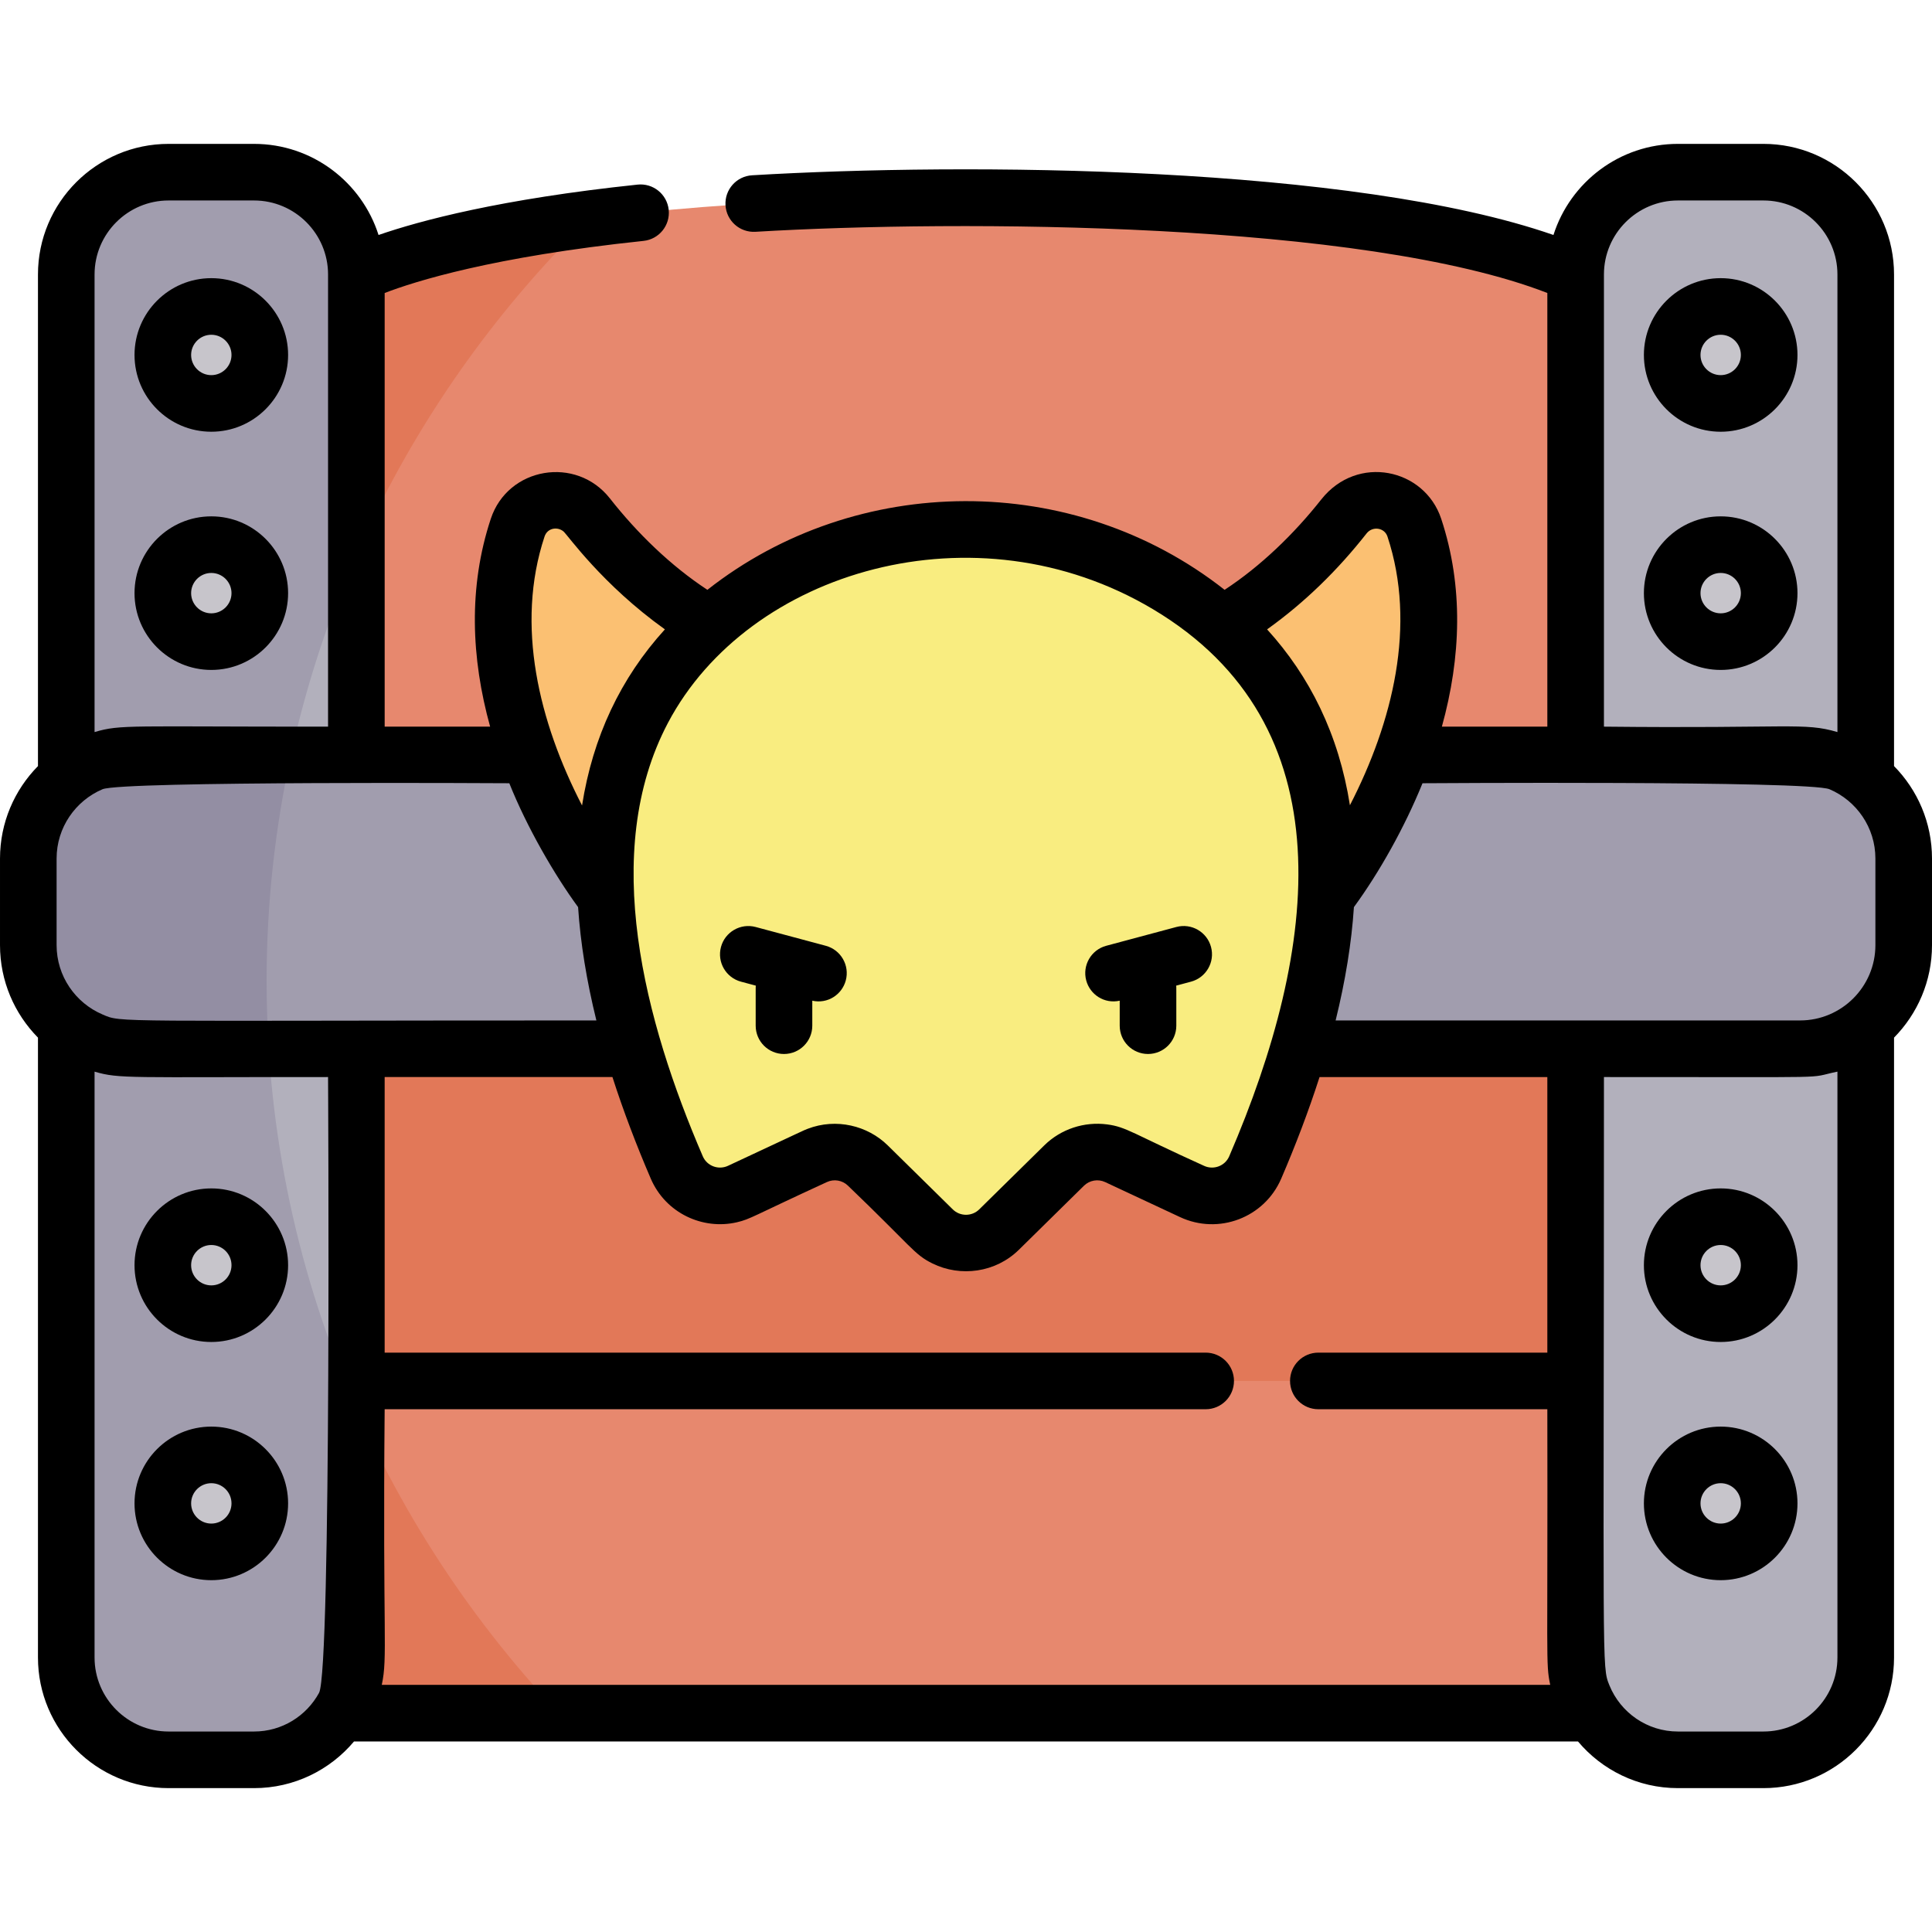
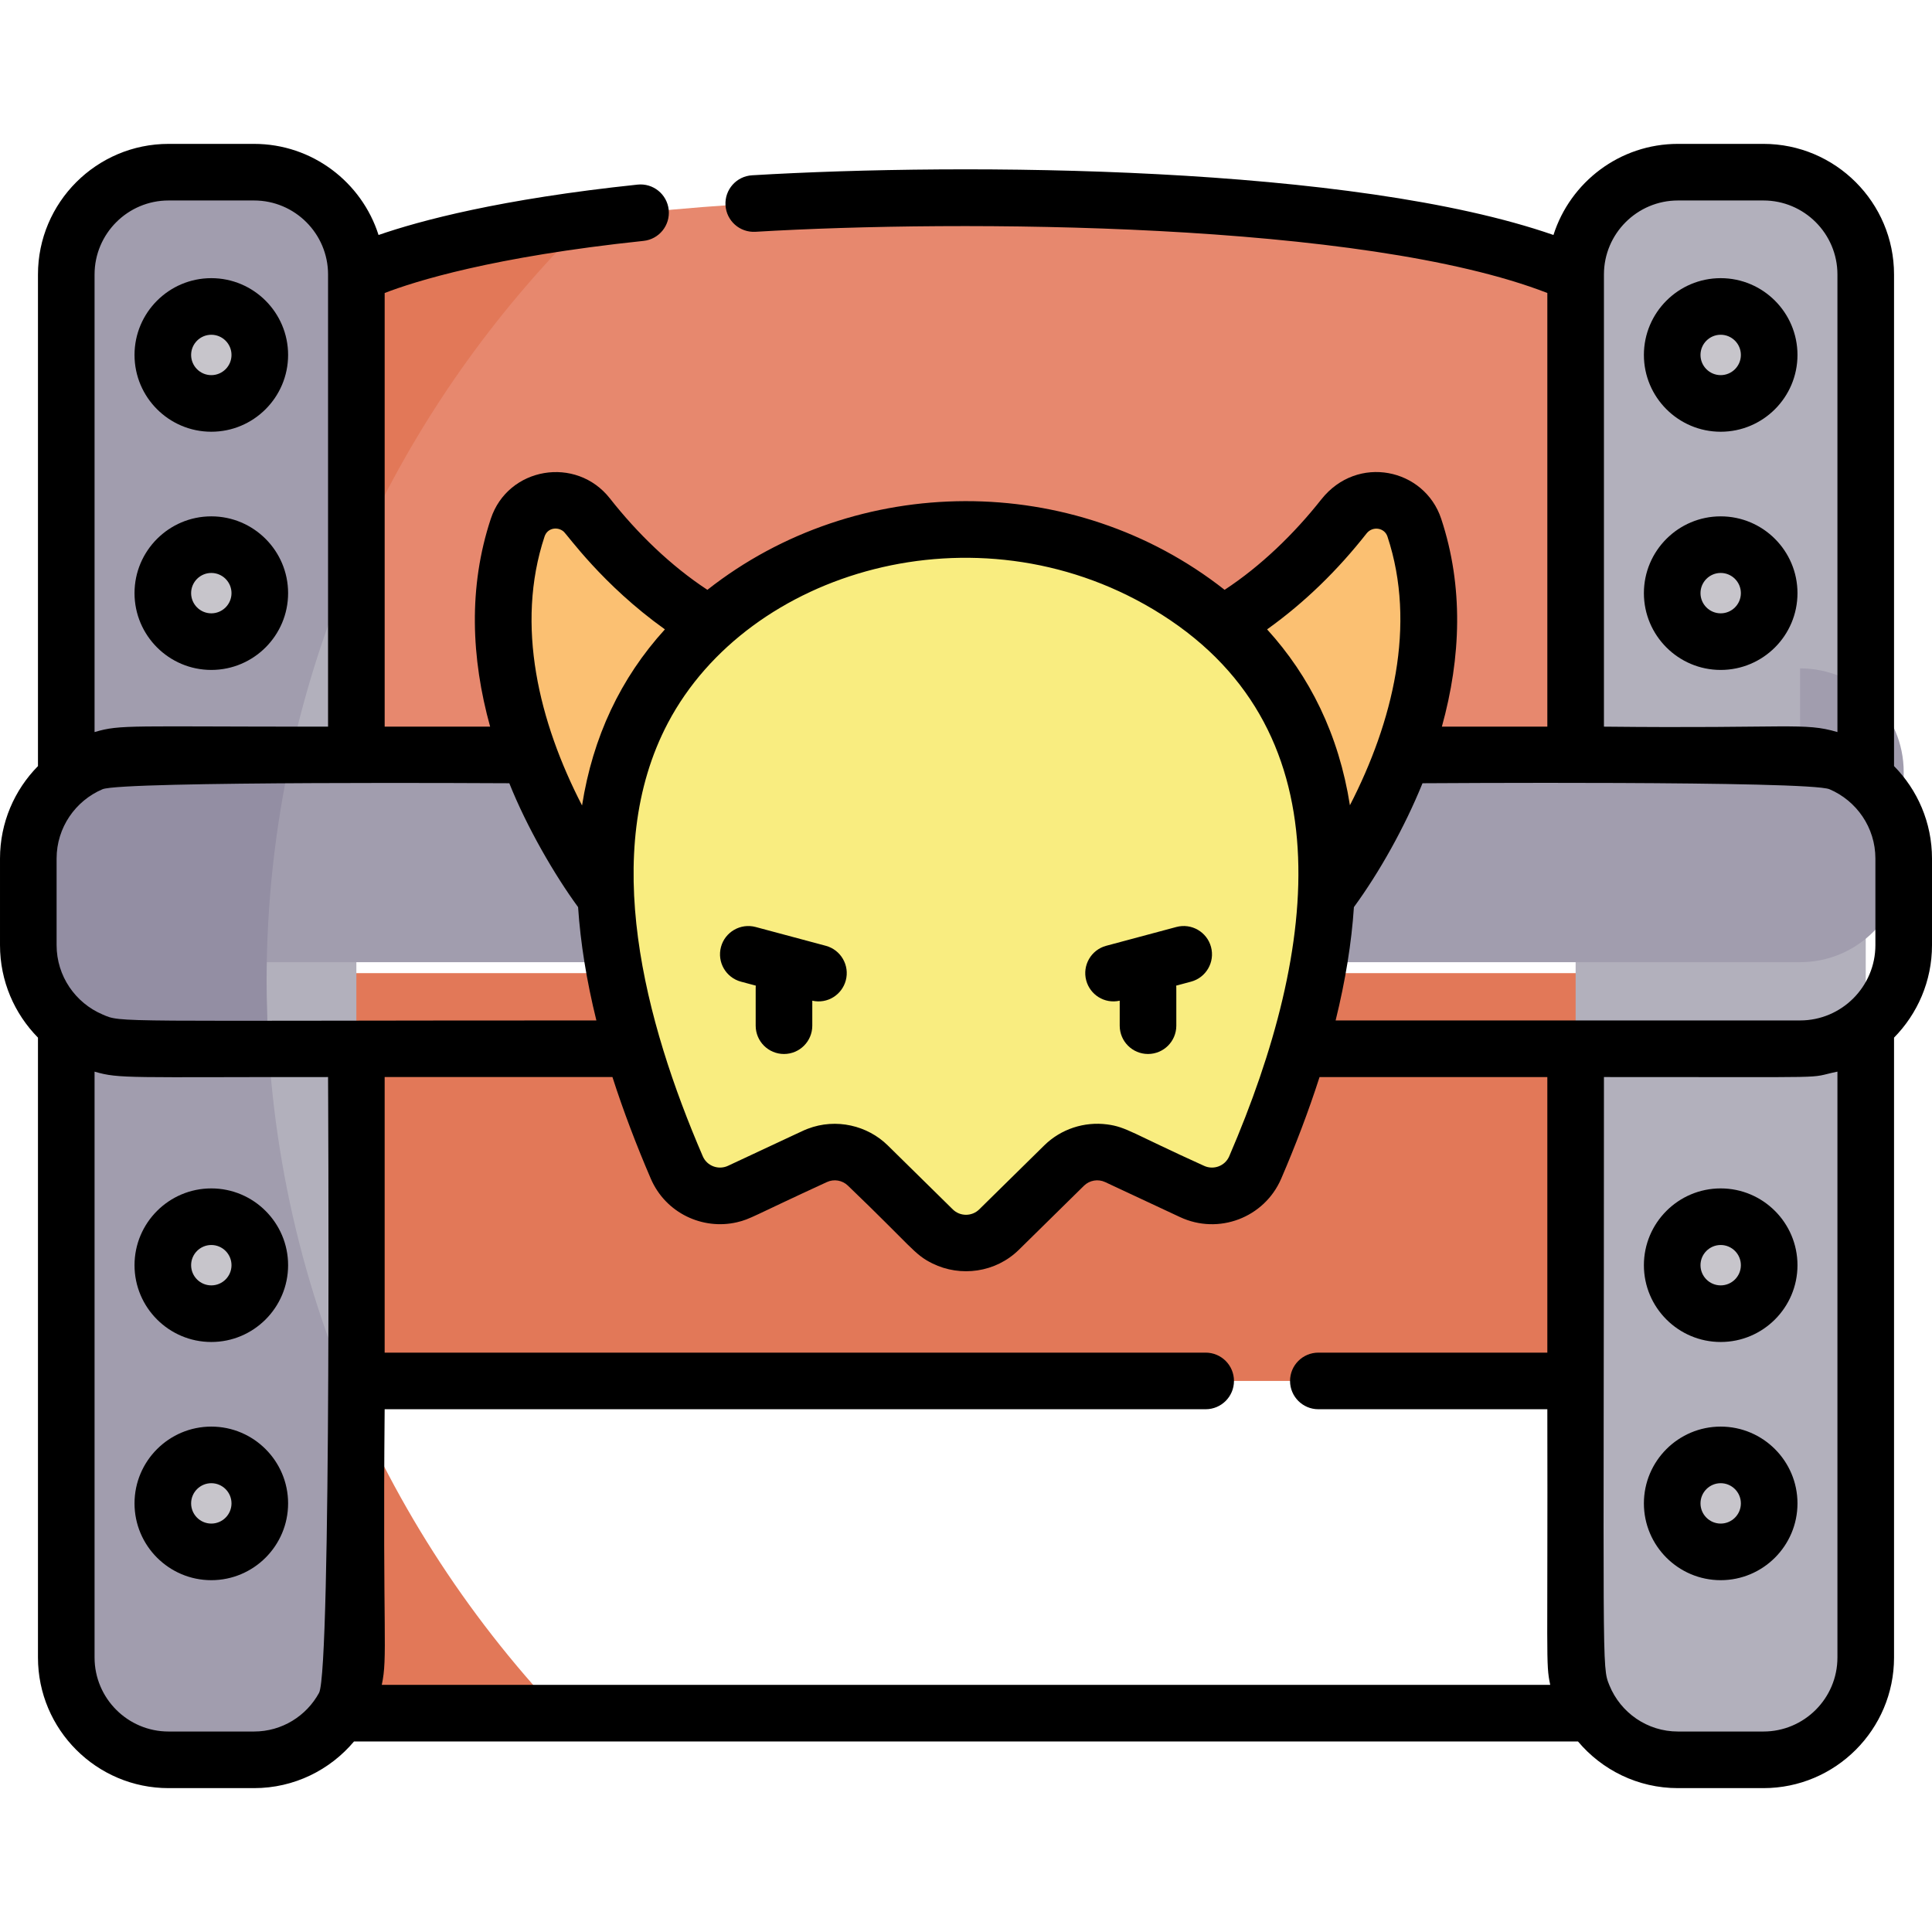
<svg xmlns="http://www.w3.org/2000/svg" id="Capa_1" enable-background="new 0 0 512 512" height="512" viewBox="0 0 512 512" width="512">
  <g>
    <g>
-       <path d="m456 365.962v88.04h-400v-88.04l200-17.823z" fill="#e7886e" />
      <path d="m94.44 72.741s36.927-20.371 161.56-20.371 161.56 20.371 161.56 20.371l38.44 53.726v108.43h-400v-109.129z" fill="#e7886e" />
      <path d="m56 257.892h400v108.07h-400z" fill="#e27858" />
      <path d="m156.109 57.989c-45.852 6.03-61.67 14.752-61.67 14.752l-38.439 53.027v109.129h15.792c6.142-68.806 37.187-130.651 84.317-176.908z" fill="#e27858" />
      <path d="m90.145 362.919-34.145 3.043v88.04h92.099c-24.78-26.307-44.577-57.14-57.954-91.083z" fill="#e27858" />
      <path d="m94.44 439.259v-366.518c0-14.974-12.139-27.112-27.112-27.112h-22.655c-14.974 0-27.112 12.139-27.112 27.112v366.518c0 14.974 12.139 27.112 27.112 27.112h22.655c14.973 0 27.112-12.138 27.112-27.112z" fill="#b2b0bc" />
      <path d="m417.56 439.259v-366.518c0-14.974 12.139-27.112 27.112-27.112h22.655c14.974 0 27.112 12.139 27.112 27.112v366.518c0 14.974-12.139 27.112-27.112 27.112h-22.655c-14.973 0-27.112-12.138-27.112-27.112z" fill="#b2b0bc" />
      <path d="m70.65 260.087c0-40.181 8.489-78.424 23.79-113.136v-74.21c0-14.974-12.139-27.112-27.112-27.112h-22.655c-14.974 0-27.112 12.139-27.112 27.112v366.518c0 14.974 12.139 27.112 27.112 27.112h22.655c14.974 0 27.112-12.138 27.112-27.112v-66.035c-15.302-34.714-23.79-72.956-23.79-113.137z" fill="#a19dae" />
-       <path d="m477.042 200.07h-442.084c-15.165 0-27.458 12.293-27.458 27.458v22.944c0 15.165 12.293 27.458 27.458 27.458h442.084c15.165 0 27.458-12.293 27.458-27.458v-22.944c0-15.164-12.293-27.458-27.458-27.458z" fill="#a19dae" />
+       <path d="m477.042 200.07h-442.084c-15.165 0-27.458 12.293-27.458 27.458c0 15.165 12.293 27.458 27.458 27.458h442.084c15.165 0 27.458-12.293 27.458-27.458v-22.944c0-15.164-12.293-27.458-27.458-27.458z" fill="#a19dae" />
      <path d="m70.65 260.087c0-20.587 2.244-40.66 6.471-60.017h-42.163c-15.165 0-27.458 12.293-27.458 27.458v22.944c0 15.165 12.293 27.458 27.458 27.458h36.275c-.372-5.903-.583-11.849-.583-17.843z" fill="#938ea3" />
      <path d="m374.811 139.833c-2.674-8.07-13.296-9.793-18.548-3.108-9.137 11.629-24.406 27.169-45.066 34.781l40.25 66.184c0-.001 39.388-49.506 23.364-97.857z" fill="#fbc072" />
      <path d="m137.189 139.833c2.674-8.07 13.296-9.793 18.548-3.108 9.137 11.629 24.406 27.169 45.066 34.781l-40.25 66.184c0-.001-39.388-49.506-23.364-97.857z" fill="#fbc072" />
      <path d="m309.366 154.989c-32.772-19.515-73.96-19.515-106.732 0-33.259 19.805-62.878 62.549-23.277 154.405 2.784 6.458 10.374 9.329 16.745 6.351l19.849-9.277c4.724-2.208 10.323-1.247 14.04 2.411l17.253 16.977c4.858 4.78 12.652 4.78 17.51 0l17.253-16.977c3.717-3.657 9.316-4.619 14.04-2.411l19.849 9.277c6.371 2.978 13.961.107 16.745-6.351 39.603-91.856 9.984-134.599-23.275-154.405z" fill="#f9ed80" />
      <g fill="#c7c5cb">
        <circle cx="56" cy="94.065" r="12.849" />
        <circle cx="56" cy="157.189" r="12.849" />
        <circle cx="56" cy="335.29" r="12.849" />
        <circle cx="56" cy="398.414" r="12.849" />
        <circle cx="456" cy="94.065" r="12.849" />
        <circle cx="456" cy="157.189" r="12.849" />
        <circle cx="456" cy="335.29" r="12.849" />
        <circle cx="456" cy="398.414" r="12.849" />
      </g>
    </g>
    <g>
      <path d="m311.735 271.818c-.015-10.681.029-9.865-.031-10.614l3.928-1.053c4.001-1.072 6.375-5.185 5.303-9.186-1.072-4-5.185-6.374-9.186-5.303l-18.587 4.981c-4.001 1.072-6.375 5.185-5.303 9.186 1.004 3.743 4.791 6.277 8.876 5.365v6.624c0 4.142 3.358 7.5 7.5 7.5s7.5-3.358 7.5-7.5z" />
      <path d="m218.838 250.644-18.588-4.981c-3.999-1.067-8.113 1.302-9.186 5.303-1.072 4.001 1.302 8.114 5.303 9.186l3.928 1.053c-.06.746-.016-.042-.031 10.614 0 4.142 3.358 7.5 7.5 7.5s7.5-3.358 7.5-7.5v-6.624c4.087.913 7.874-1.623 8.876-5.365 1.073-4.001-1.301-8.114-5.302-9.186z" />
      <path d="m56 114.414c11.221 0 20.35-9.129 20.35-20.35s-9.129-20.349-20.35-20.349-20.35 9.129-20.35 20.35 9.129 20.349 20.35 20.349zm0-25.699c2.95 0 5.35 2.4 5.35 5.35s-2.4 5.35-5.35 5.35-5.35-2.4-5.35-5.35 2.4-5.35 5.35-5.35z" />
      <path d="m56 177.539c11.221 0 20.35-9.129 20.35-20.35s-9.129-20.35-20.35-20.35-20.35 9.129-20.35 20.35 9.129 20.35 20.35 20.35zm0-25.7c2.95 0 5.35 2.4 5.35 5.35s-2.4 5.35-5.35 5.35-5.35-2.4-5.35-5.35 2.4-5.35 5.35-5.35z" />
      <path d="m56 314.94c-11.221 0-20.35 9.129-20.35 20.35s9.129 20.35 20.35 20.35 20.35-9.129 20.35-20.35-9.129-20.35-20.35-20.35zm0 25.699c-2.95 0-5.35-2.4-5.35-5.35s2.4-5.35 5.35-5.35 5.35 2.4 5.35 5.35-2.4 5.35-5.35 5.35z" />
      <path d="m56 378.064c-11.221 0-20.35 9.129-20.35 20.35s9.129 20.35 20.35 20.35 20.35-9.129 20.35-20.35-9.129-20.35-20.35-20.35zm0 25.7c-2.95 0-5.35-2.4-5.35-5.35s2.4-5.35 5.35-5.35 5.35 2.4 5.35 5.35-2.4 5.35-5.35 5.35z" />
      <path d="m456 73.715c-11.221 0-20.35 9.129-20.35 20.35s9.129 20.35 20.35 20.35 20.35-9.129 20.35-20.35-9.129-20.35-20.35-20.35zm0 25.699c-2.95 0-5.35-2.4-5.35-5.35s2.4-5.35 5.35-5.35 5.35 2.4 5.35 5.35-2.4 5.35-5.35 5.35z" />
      <path d="m456 136.839c-11.221 0-20.35 9.129-20.35 20.35s9.129 20.35 20.35 20.35 20.35-9.129 20.35-20.35-9.129-20.35-20.35-20.35zm0 25.7c-2.95 0-5.35-2.4-5.35-5.35s2.4-5.35 5.35-5.35 5.35 2.4 5.35 5.35-2.4 5.35-5.35 5.35z" />
      <path d="m456 314.94c-11.221 0-20.35 9.129-20.35 20.35s9.129 20.35 20.35 20.35 20.35-9.129 20.35-20.35-9.129-20.35-20.35-20.35zm0 25.699c-2.95 0-5.35-2.4-5.35-5.35s2.4-5.35 5.35-5.35 5.35 2.4 5.35 5.35-2.4 5.35-5.35 5.35z" />
      <path d="m456 378.064c-11.221 0-20.35 9.129-20.35 20.35s9.129 20.35 20.35 20.35 20.35-9.129 20.35-20.35-9.129-20.35-20.35-20.35zm0 25.7c-2.95 0-5.35-2.4-5.35-5.35s2.4-5.35 5.35-5.35 5.35 2.4 5.35 5.35-2.4 5.35-5.35 5.35z" />
      <path d="m512 227.528c0-9.539-3.844-18.194-10.061-24.508v-130.279c0-19.085-15.527-34.612-34.612-34.612h-22.654c-15.437 0-28.542 10.159-32.99 24.142-53.147-18.475-155.689-19.203-212.378-15.818-4.135.247-7.287 3.799-7.04 7.934.247 4.134 3.788 7.278 7.934 7.04 54.057-3.23 161.06-2.723 209.861 16.215v114.928h-27.949c5.089-18.35 5.762-37.164-.181-55.097-4.415-13.324-22.213-17.198-31.775-5.119-7.191 9.107-15.995 17.642-25.621 23.955-40.117-31.565-97.551-31.109-137.068 0-9.682-6.35-18.563-14.969-25.831-24.219-8.948-11.387-27.021-8.328-31.565 5.382-5.994 18.088-5.213 36.949-.181 55.097h-27.949v-114.921c7.917-3.06 28.548-9.596 68.598-13.81 4.12-.434 7.107-4.125 6.674-8.244-.434-4.12-4.125-7.107-8.244-6.674-36.338 3.823-57.682 9.557-68.65 13.354-4.447-13.984-17.552-24.146-32.991-24.146h-22.654c-19.085 0-34.612 15.527-34.612 34.612v130.28c-6.217 6.314-10.061 14.969-10.061 24.508v22.943c0 9.539 3.844 18.194 10.061 24.508v164.279c0 19.085 15.527 34.612 34.612 34.612h22.654c10.622 0 20.137-4.813 26.491-12.369h324.363c6.354 7.556 15.869 12.369 26.491 12.369h22.654c19.085 0 34.612-15.527 34.612-34.612v-164.278c6.216-6.314 10.061-14.969 10.061-24.508v-22.944zm-86.939-154.787c0-10.814 8.798-19.612 19.612-19.612h22.654c10.814 0 19.612 8.798 19.612 19.612v121.265c-.009-.003-.018-.004-.028-.007-8.873-2.618-12.422-.893-61.851-1.428v-119.83zm59.779 136.418c7.141 3.043 12.16 10.13 12.16 18.369v22.943c0 10.982-8.938 19.958-19.958 19.958-13.643 0-107.615 0-123.089 0 2.597-10.52 4.223-20.58 4.849-30.036 6.68-9.122 13.412-21.083 18.177-32.823 0 0 102.443-.714 107.861 1.589zm-208.092 94.374-17.253 16.977c-1.927 1.896-5.063 1.896-6.989 0l-17.252-16.976c-5.327-5.242-13.646-7.289-21.201-4.396-1.356.522-.221.068-21.126 9.814-2.476 1.16-5.548.105-6.682-2.526-15.33-35.557-27.363-80.501-9.228-114.862 21.359-40.451 81.526-58.11 128.512-30.13 51.538 30.689 44.009 89.836 20.227 144.992-1.127 2.616-4.189 3.691-6.682 2.526-18.899-8.546-20.545-10.311-25.703-10.977-5.993-.775-12.183 1.19-16.623 5.558zm90.944-161.341c7.779 23.473 1.37 49.225-9.949 71.208-2.954-18.752-10.632-34.175-21.948-46.61 10.088-7.21 18.796-15.799 26.366-25.431 1.565-1.993 4.737-1.562 5.531.833zm-218.358-1.35c1.093.918 10.208 14.038 26.872 25.947-11.769 12.934-19.112 28.543-21.957 46.668-11.406-22.085-17.728-47.761-9.94-71.265.766-2.313 3.434-2.687 5.025-1.35zm-14.36 66.728c4.665 11.683 11.999 24.324 18.226 32.825.627 9.455 2.251 19.516 4.848 30.034-129.627 0-125.654.664-130.89-1.59-7.139-3.042-12.158-10.129-12.158-18.367v-22.943c0-8.239 5.019-15.326 12.16-18.369 5.195-2.21 107.814-1.59 107.814-1.59zm-109.913-134.829c0-10.814 8.798-19.612 19.612-19.612h22.654c10.814 0 19.612 8.798 19.612 19.612v119.83c-52.772.033-54.875-.63-61.851 1.428-.009.003-.019.004-.028.007v-121.265zm42.266 386.13h-22.654c-10.814 0-19.612-8.798-19.612-19.612v-155.264c.009.003.018.004.027.007 6.567 1.937 9.056 1.395 61.851 1.428 0 0 .926 157.119-2.39 163.201-3.33 6.096-9.8 10.24-17.222 10.24zm343.497-12.369h-309.648c1.613-7.559.215-12.165.763-73.04h217.578c4.142 0 7.5-3.358 7.5-7.5s-3.358-7.5-7.5-7.5h-217.578v-73.032h60.366c2.871 8.961 6.467 18.356 10.165 26.934 3.95 9.162 13.784 13.651 22.823 11.549 3.616-.84 4.012-1.536 23.834-10.65 1.87-.874 4.123-.495 5.604.963 16.989 16.296 17.484 18.188 22.371 20.599 7.445 3.677 16.749 2.441 22.912-3.623l17.253-16.976c1.476-1.453 3.728-1.84 5.604-.963l19.85 9.278c10.216 4.776 22.345.173 26.808-10.177 3.709-8.601 7.293-17.967 10.165-26.934h60.366v73.032h-60.684c-4.142 0-7.5 3.358-7.5 7.5s3.358 7.5 7.5 7.5h60.684c.137 67.029-.451 67.242.742 72.925.008.038.014.077.022.115zm76.115-7.243c0 10.814-8.798 19.612-19.612 19.612h-22.654c-8.144 0-15.21-4.992-18.162-12.241-2.097-5.148-1.45-3.09-1.45-161.201 64.647-.041 52.849.435 61.879-1.435v155.265z" />
    </g>
  </g>
</svg>